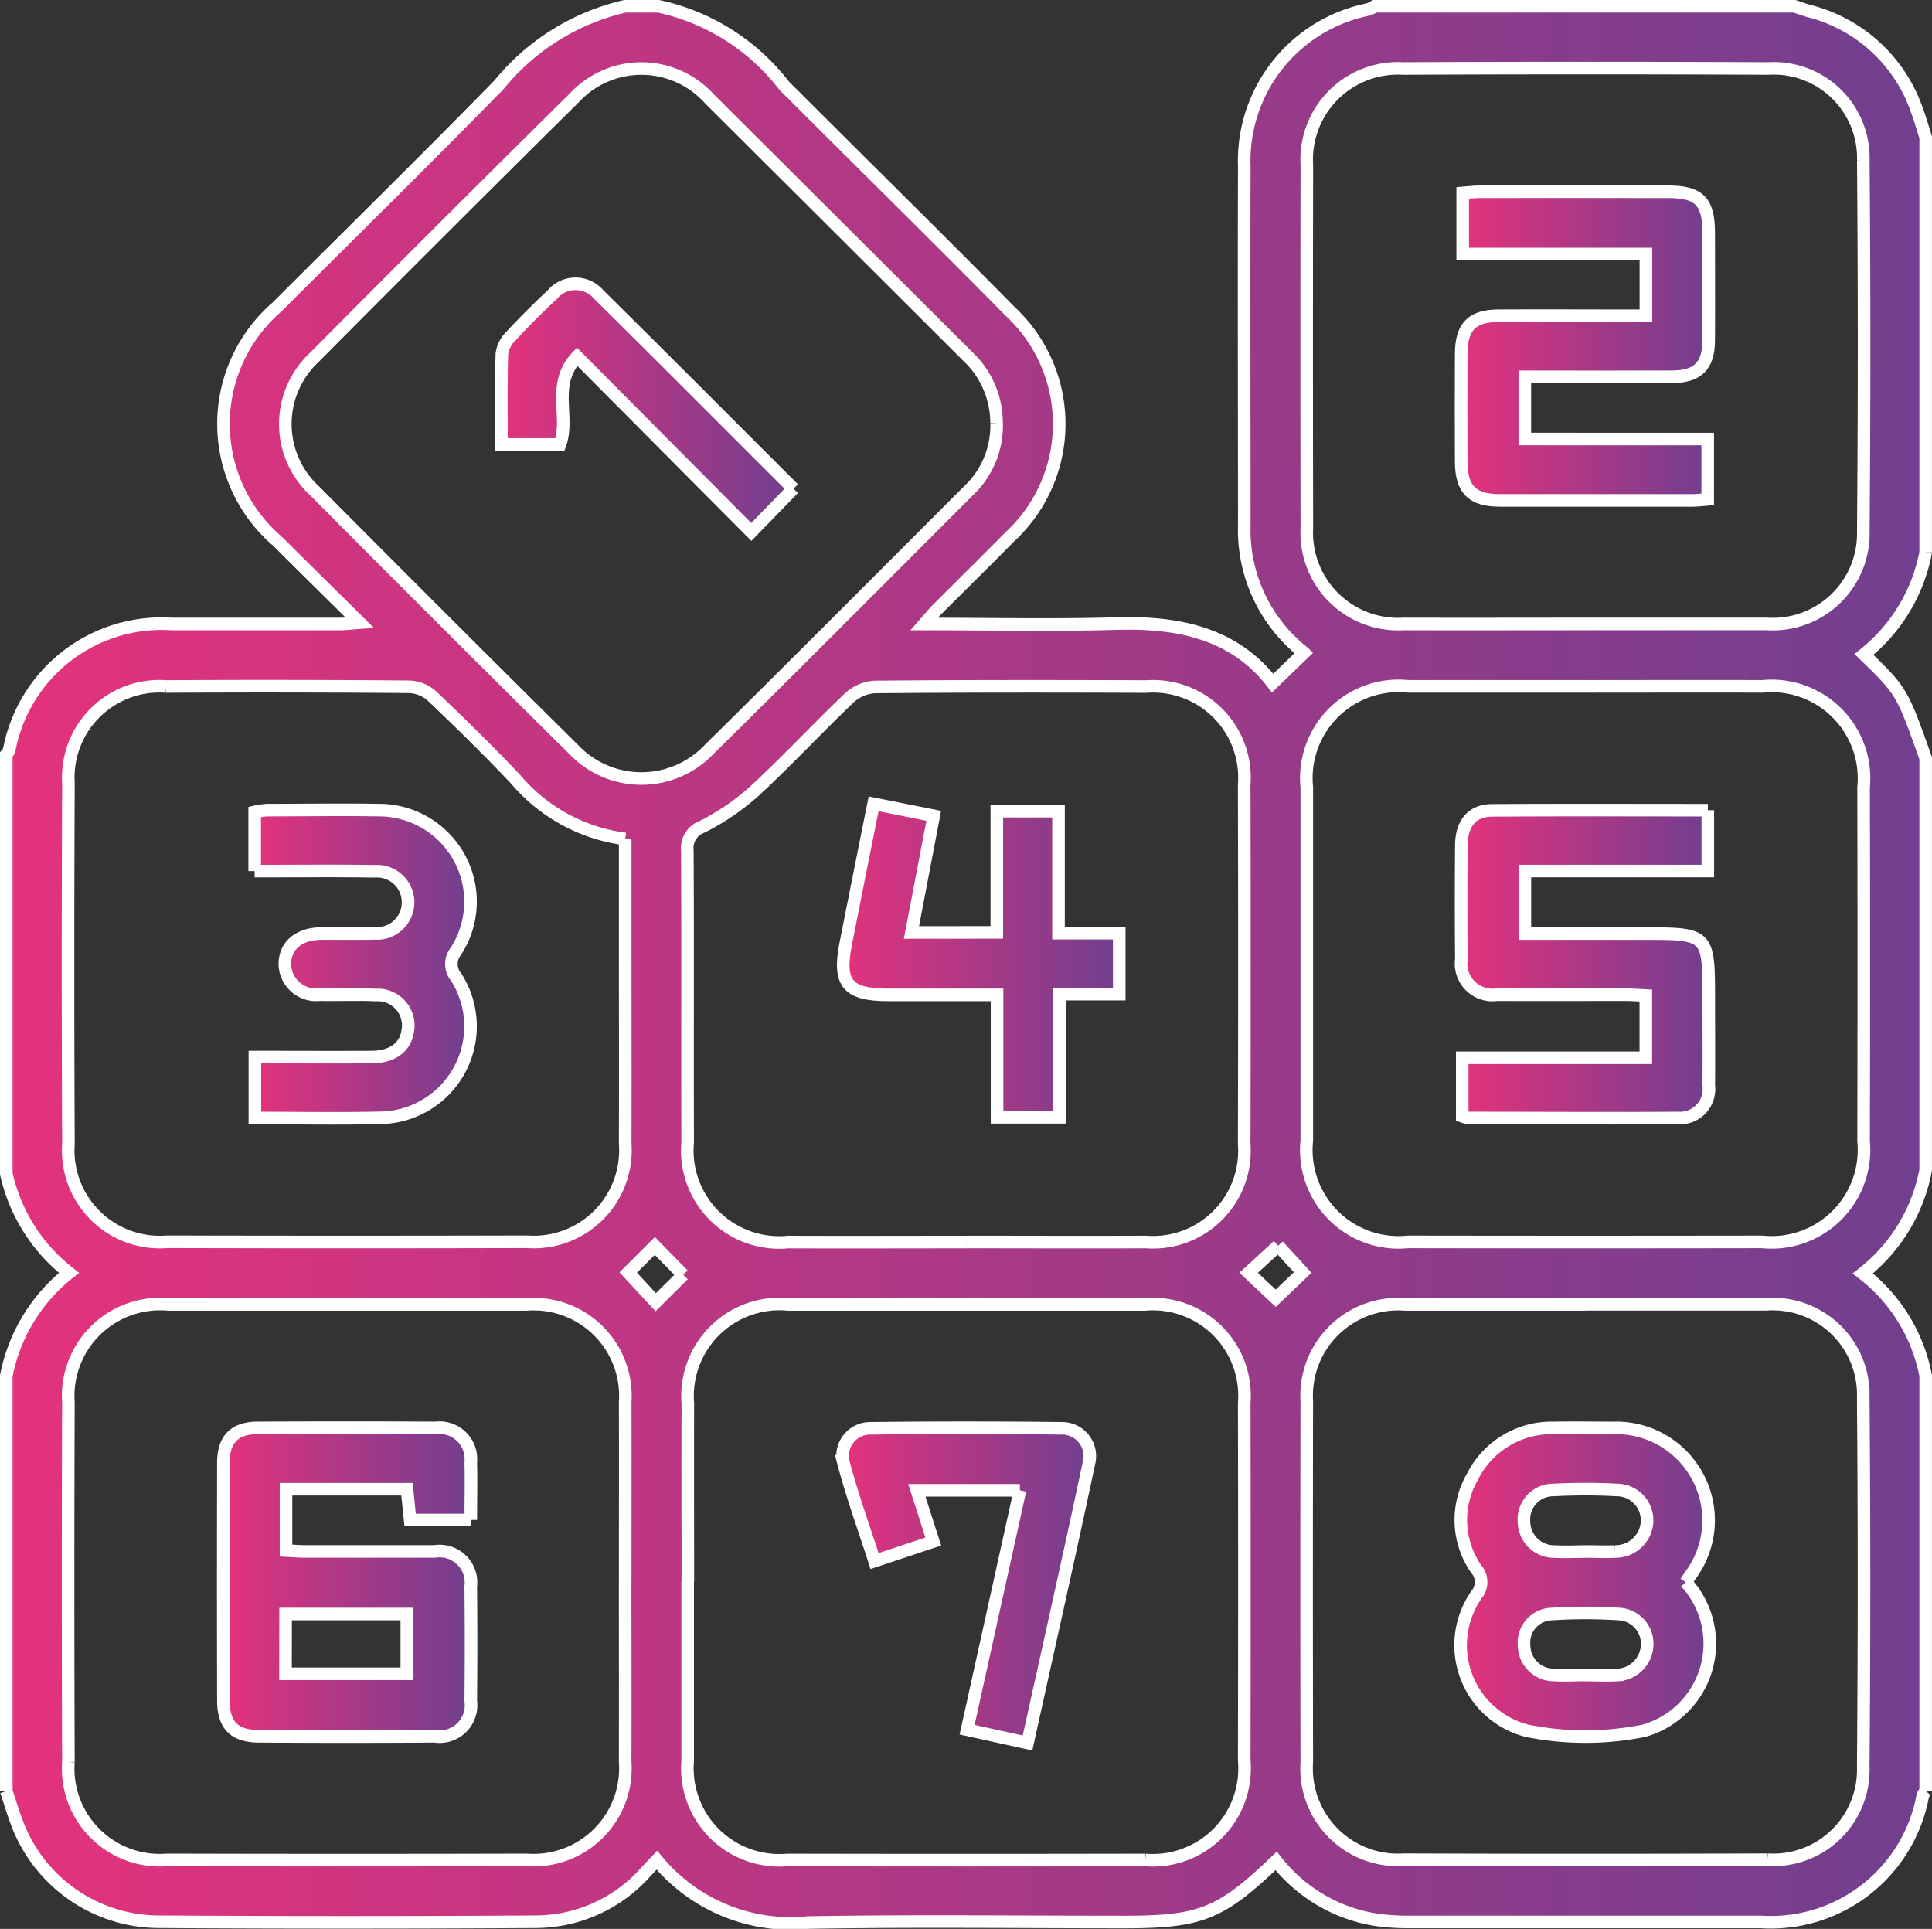
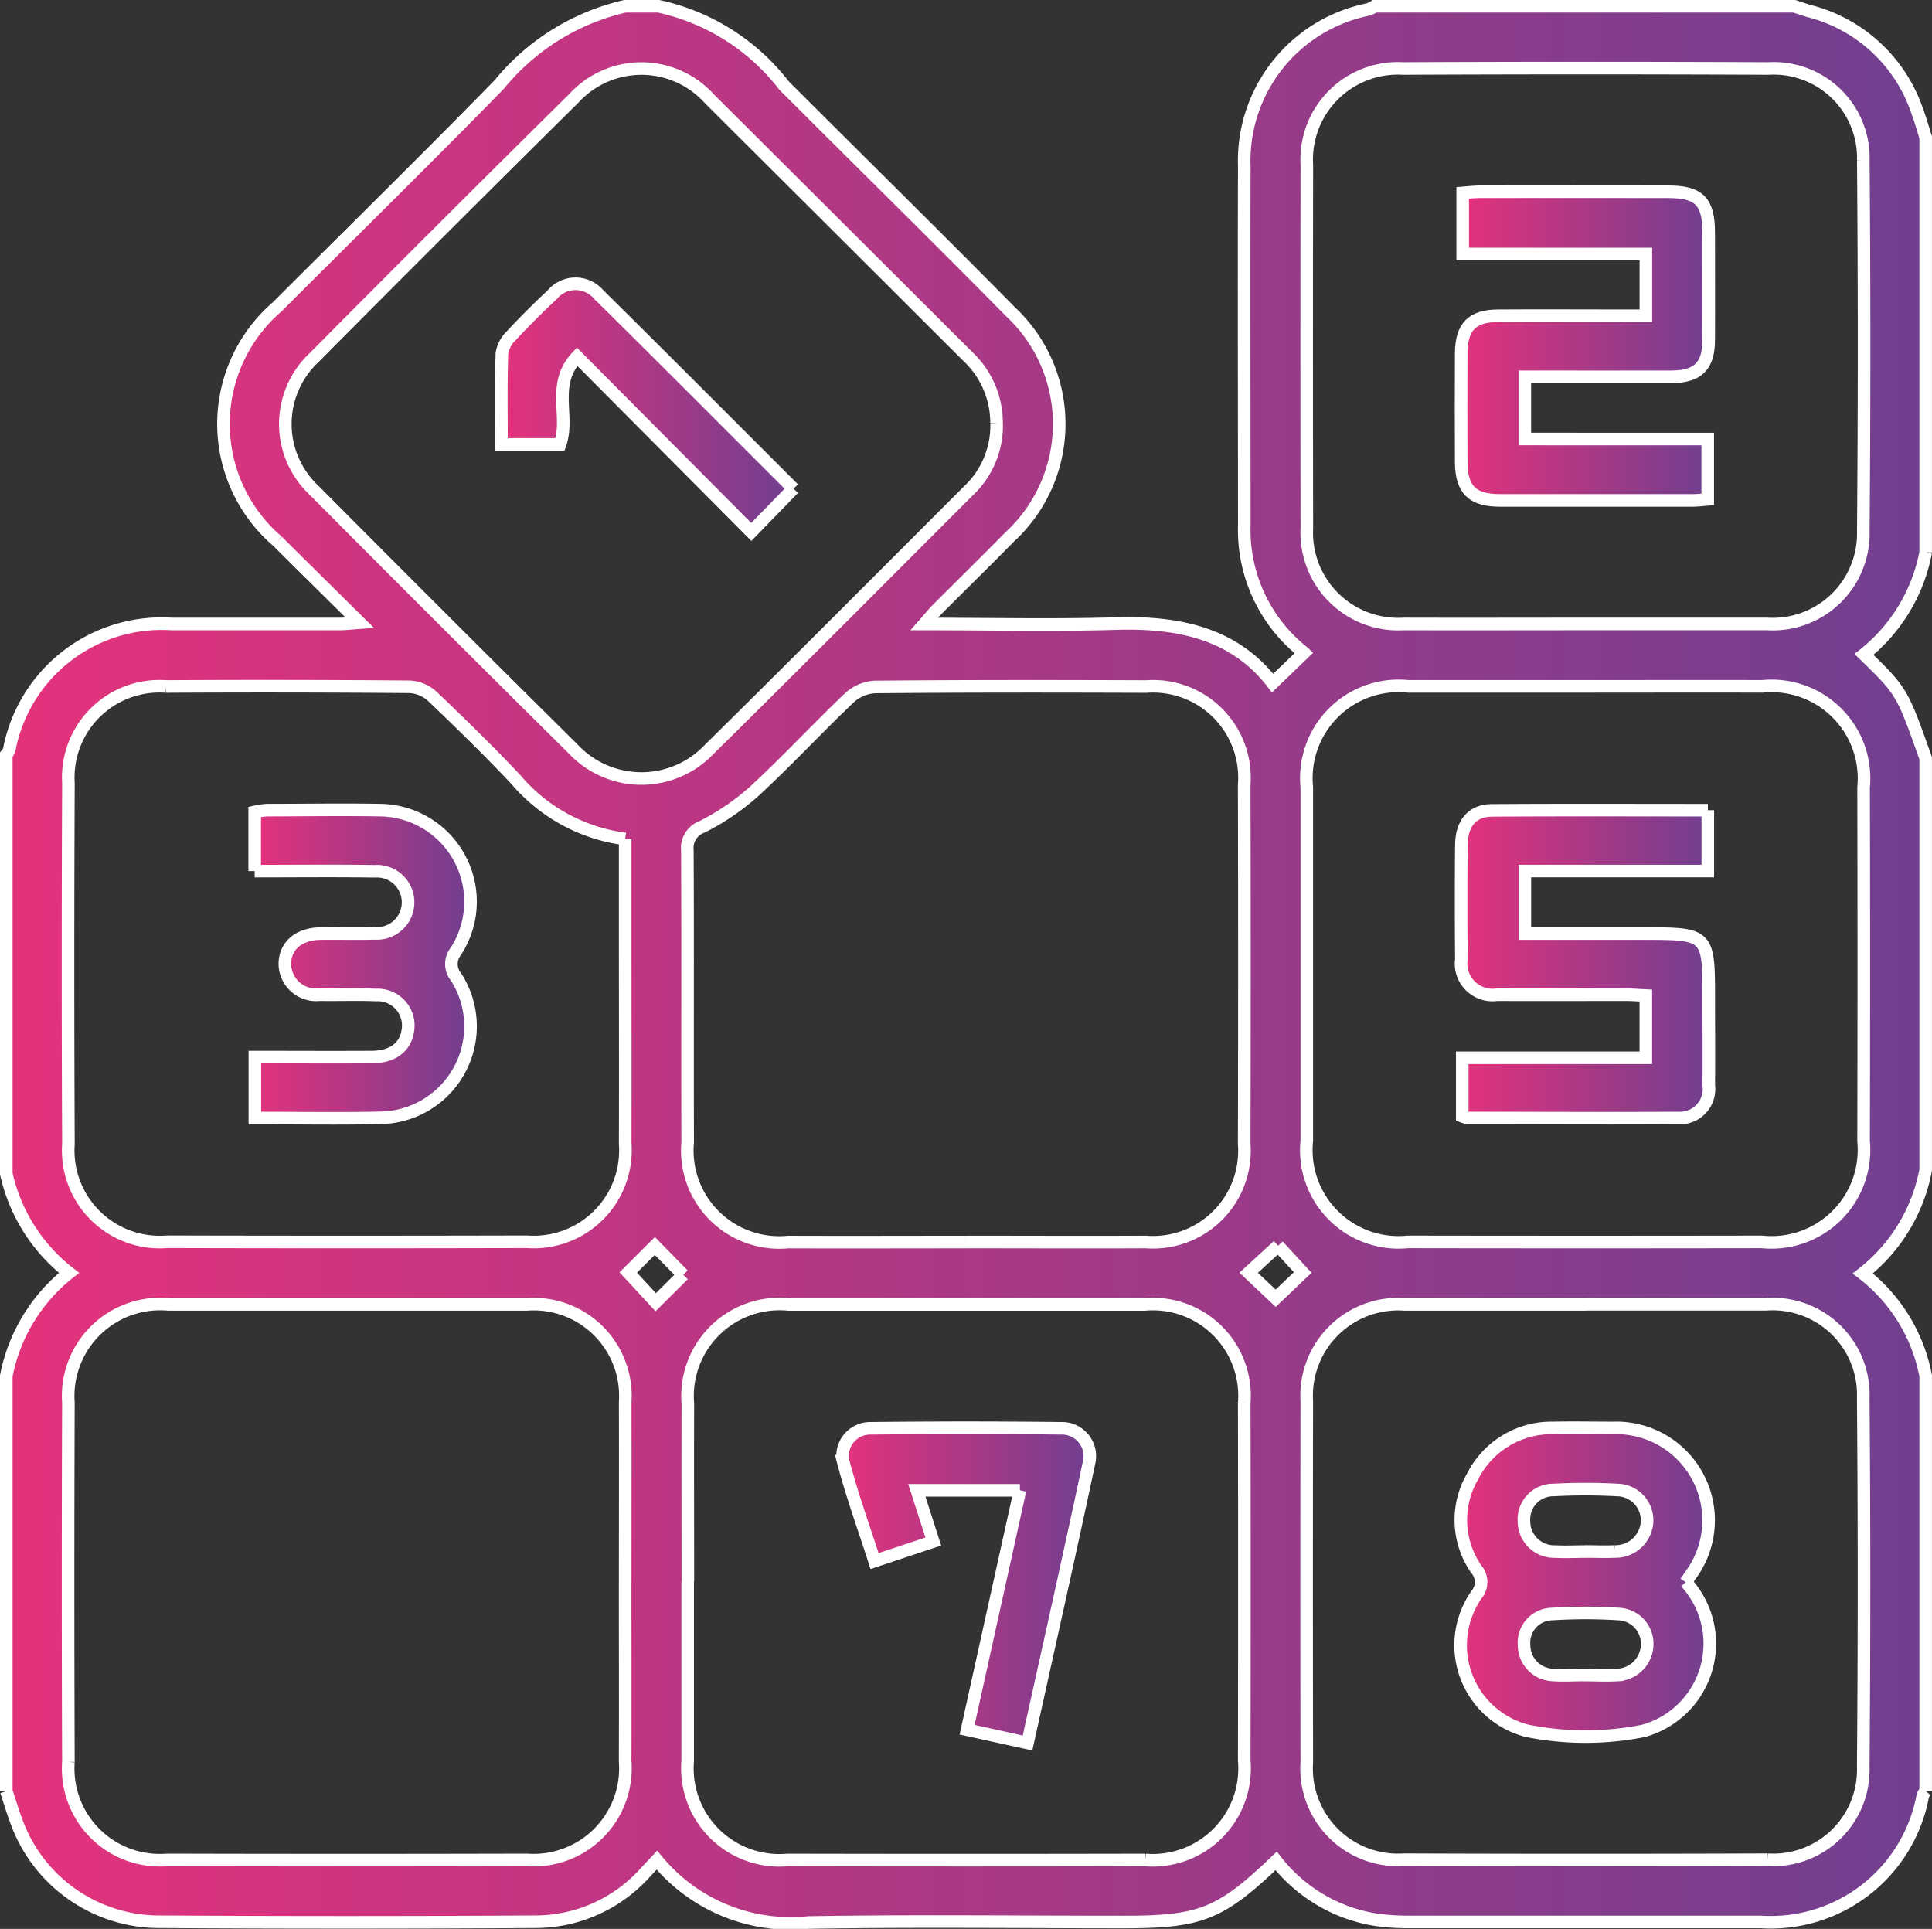
<svg xmlns="http://www.w3.org/2000/svg" width="61.429" height="61.327" viewBox="0 0 61.429 61.327">
  <rect x="0" y="0" width="61.429" height="61.327" fill="#333333" stroke="none" />
  <defs>
    <linearGradient id="linear-gradient" y1="0.5" x2="1" y2="0.5" gradientUnits="objectBoundingBox">
      <stop offset="0" stop-color="#e5327c" />
      <stop offset="1" stop-color="#703f8f" />
    </linearGradient>
  </defs>
  <g id="numbersSvg" transform="translate(-572.8 -1939.8)">
    <path id="Path_42440" data-name="Path 42440" d="M0,56.746v-13.2a5.5,5.5,0,0,1,1.995-3.276A5.515,5.515,0,0,1,0,37.117V23.793a.567.567,0,0,0,.092-.145,4.933,4.933,0,0,1,5.161-4.009c1.786,0,3.572,0,5.358,0,.166,0,.332-.021.626-.042-.93-.921-1.774-1.751-2.612-2.588a4.91,4.91,0,0,1-.014-7.451C10.967,7.2,13.345,4.87,15.672,2.488a7.257,7.257,0,0,1,4-2.488H20.74a6.863,6.863,0,0,1,3.983,2.511c.092.1.2.2.294.295,2.3,2.3,4.622,4.583,6.907,6.9a4.885,4.885,0,0,1-.02,7.165c-.766.778-1.545,1.542-2.316,2.315-.117.117-.22.248-.4.453,2.114,0,4.116.046,6.115-.013,1.98-.058,3.75.316,4.96,1.892l1-.963a4.955,4.955,0,0,1-1.9-4.047c0-3.806-.013-7.612,0-11.418A4.907,4.907,0,0,1,43.306.1a.971.971,0,0,0,.2-.1h13.35c.146.048.29.1.438.144a4.9,4.9,0,0,1,3.446,3.134c.11.29.193.59.288.886v13.2a5.442,5.442,0,0,1-1.962,3.243c1.209,1.176,1.209,1.176,1.962,3.3V37a5.457,5.457,0,0,1-2,3.289,5.368,5.368,0,0,1,2,3.254v13.2a.573.573,0,0,0-.091.146,4.912,4.912,0,0,1-5.153,4.017q-5.6,0-11.2,0a7.212,7.212,0,0,1-1.008-.065,5.02,5.02,0,0,1-3.2-1.874c-1.779,1.7-2.4,1.942-4.857,1.942-3.336,0-6.673-.041-10.009.016a5.511,5.511,0,0,1-4.824-1.982l-.347.369A4.7,4.7,0,0,1,16.862,60.9q-6.047.038-12.094,0A4.834,4.834,0,0,1,.336,57.748c-.125-.329-.224-.667-.336-1m31.486-43.5a2.9,2.9,0,0,0-.919-2.12Q26.46,7.03,22.35,2.934a2.91,2.91,0,0,0-4.3-.013q-4.145,4.1-8.255,8.24a2.893,2.893,0,0,0,.016,4.252q4.089,4.116,8.214,8.2a2.972,2.972,0,0,0,4.324.013c2.768-2.73,5.51-5.486,8.259-8.236a2.848,2.848,0,0,0,.88-2.138M21.665,50.084v5.591c0,.04,0,.079,0,.119a2.924,2.924,0,0,0,3.169,3.143q5.691.012,11.382,0a2.92,2.92,0,0,0,3.145-3.165q.011-5.68,0-11.36a2.915,2.915,0,0,0-3.167-3.139q-5.661,0-11.323,0a2.926,2.926,0,0,0-3.2,3.162c-.007,1.883,0,3.767,0,5.65M50.21,19.638c1.927,0,3.854,0,5.781,0a2.879,2.879,0,0,0,3.054-2.952q.049-5.888,0-11.776A2.85,2.85,0,0,0,56.03,1.977q-5.81-.027-11.621,0a2.9,2.9,0,0,0-3.057,3.071q-.011,5.769,0,11.539a2.906,2.906,0,0,0,3.077,3.051c1.927.006,3.854,0,5.781,0m.025,1.984c-1.887,0-3.774,0-5.662,0a2.933,2.933,0,0,0-3.223,3.206q0,5.621,0,11.241a2.932,2.932,0,0,0,3.214,3.216q5.632.009,11.263,0a2.94,2.94,0,0,0,3.227-3.207q.014-5.621,0-11.241a2.94,2.94,0,0,0-3.219-3.215c-1.867-.006-3.735,0-5.6,0M30.515,39.288c1.906,0,3.812.009,5.718,0a2.908,2.908,0,0,0,3.127-3.119q.014-5.707,0-11.414a2.906,2.906,0,0,0-3.116-3.127c-2.879-.011-5.758-.013-8.637.013a1.319,1.319,0,0,0-.811.354c-1.019.972-1.978,2.007-3.012,2.962a7.642,7.642,0,0,1-1.656,1.129.718.718,0,0,0-.473.754c.016,3.091,0,6.183.01,9.274a2.923,2.923,0,0,0,3.19,3.176c1.886.007,3.772,0,5.659,0M19.679,26.474a5.472,5.472,0,0,1-3.48-1.893c-.857-.908-1.752-1.783-2.656-2.645a1.156,1.156,0,0,0-.716-.3q-3.871-.032-7.743-.01A2.9,2.9,0,0,0,1.976,24.7q-.027,5.736,0,11.473a2.911,2.911,0,0,0,3.141,3.108q5.718.015,11.436,0a2.915,2.915,0,0,0,3.125-3.122c.007-2.219,0-4.438,0-6.658V26.474m0,23.619c0-1.9.006-3.807,0-5.71a2.917,2.917,0,0,0-3.137-3.111q-5.691,0-11.383,0A2.925,2.925,0,0,0,1.975,44.4q-.021,5.71,0,11.42a2.914,2.914,0,0,0,3.14,3.115q5.721.015,11.442,0a2.919,2.919,0,0,0,3.12-3.132c.006-1.9,0-3.807,0-5.71m30.563-8.822c-1.927,0-3.854,0-5.781,0a2.91,2.91,0,0,0-3.109,3.079q-.011,5.74,0,11.479a2.906,2.906,0,0,0,3.086,3.1q5.781.022,11.561,0a2.866,2.866,0,0,0,3.046-2.962q.049-5.858,0-11.717a2.881,2.881,0,0,0-3.084-2.982c-1.907,0-3.814,0-5.721,0m-28.717-.936-.9-.917-.846.843.874.945.877-.872m18.912-.924-.936.859.86.81.858-.818-.782-.85" transform="translate(573 1940)" stroke="#fff" stroke-width="0.4" fill="url(#linear-gradient)" />
    <path id="Path_42458" data-name="Path 42458" d="M108.326,62l-1.341,1.379-5.54-5.572c-.835.881-.221,1.9-.542,2.79H99.041c0-.963-.016-1.927.014-2.889a1,1,0,0,1,.292-.563c.417-.45.853-.884,1.3-1.3a.967.967,0,0,1,1.48-.022c2.071,2.045,4.122,4.109,6.2,6.183" transform="translate(489.703 1893.334)" stroke="#fff" stroke-width="0.4" fill="url(#linear-gradient)" />
    <path id="Path_42459" data-name="Path 42459" d="M172.876,286.371H169.6l.522,1.628-1.867.621c-.349-1.084-.724-2.116-1-3.174a.877.877,0,0,1,.878-1.047q3.035-.035,6.071,0a.883.883,0,0,1,.879,1.051c-.63,2.974-1.3,5.94-1.964,8.954l-1.922-.422,1.682-7.612" transform="translate(432.352 1700.813)" stroke="#fff" stroke-width="0.4" fill="url(#linear-gradient)" />
    <path id="Path_42460" data-name="Path 42460" d="M298.879,44.955v1.916c-.165.013-.318.035-.47.035q-3.069,0-6.138,0c-.881,0-1.225-.345-1.23-1.222q-.009-1.725,0-3.449c.005-.851.342-1.2,1.187-1.2,1.331-.009,2.661,0,3.992,0h.693V39.072h-5.825V37.131c.181-.014.354-.037.526-.038,2.006,0,4.012-.006,6.018,0,.973,0,1.276.314,1.278,1.287,0,1.15.007,2.3,0,3.449-.006.807-.352,1.143-1.173,1.146-1.545.005-3.09,0-4.674,0v1.978Z" transform="translate(328.219 1908.804)" stroke="#fff" stroke-width="0.4" fill="url(#linear-gradient)" />
    <path id="Path_42461" data-name="Path 42461" d="M298.871,160.807v1.934h-5.817v1.989h3.887c1.913,0,1.96.047,1.96,1.968,0,.951.009,1.9,0,2.854a.921.921,0,0,1-.966,1.041c-2.224.015-4.448,0-6.672,0a.9.9,0,0,1-.2-.054v-1.86H296.9V166.7c-.2-.009-.409-.027-.619-.028-1.37,0-2.74.005-4.111,0a1,1,0,0,1-1.135-1.133q-.017-1.813,0-3.627c.007-.693.348-1.1.978-1.1,2.263-.016,4.526-.006,6.86-.006" transform="translate(328.23 1804.753)" stroke="#fff" stroke-width="0.4" fill="url(#linear-gradient)" />
-     <path id="Path_42462" data-name="Path 42462" d="M172.338,163.622v-3.854H174.3v3.879h1.931v1.937h-1.9V169.5h-1.985v-3.892h-3.456c-1.3,0-1.6-.359-1.358-1.616.288-1.472.586-2.942.889-4.458l1.912.381-.709,3.709Z" transform="translate(432.156 1805.823)" stroke="#fff" stroke-width="0.4" fill="url(#linear-gradient)" />
    <path id="Path_42463" data-name="Path 42463" d="M49.683,162.705v-1.881a2.619,2.619,0,0,1,.387-.058c1.191,0,2.382-.021,3.572,0a2.909,2.909,0,0,1,2.438,4.488.649.649,0,0,0,.011.824,2.909,2.909,0,0,1-2.408,4.471c-1.322.032-2.646.006-3.994.006v-1.937c1.255,0,2.48.007,3.7,0,.665,0,1.066-.3,1.156-.8a.972.972,0,0,0-1.011-1.174c-.594-.026-1.191,0-1.786-.011a.994.994,0,0,1-1.106-.98c.006-.572.439-.949,1.125-.961.575-.01,1.151.011,1.726-.008a.99.99,0,1,0,0-1.974c-1.249-.019-2.5-.005-3.811-.005" transform="translate(531.215 1804.791)" stroke="#fff" stroke-width="0.4" fill="url(#linear-gradient)" />
-     <path id="Path_42464" data-name="Path 42464" d="M51.27,287.3H49.339l-.1-.978H45.392v1.95c.2.009.4.027.611.028,1.371,0,2.741,0,4.112,0a1,1,0,0,1,1.151,1.119q.019,1.814,0,3.628a1,1,0,0,1-1.144,1.13q-2.8.02-5.6,0c-.784-.006-1.119-.359-1.121-1.141q-.009-3.777,0-7.553c0-.748.351-1.107,1.085-1.111q2.83-.015,5.661,0a1,1,0,0,1,1.12,1.091c.015.591,0,1.183,0,1.836m-5.891,4.891h3.857v-1.9H45.379Z" transform="translate(536.502 1700.827)" stroke="#fff" stroke-width="0.4" fill="url(#linear-gradient)" />
    <path id="Path_42465" data-name="Path 42465" d="M298.139,289.281a2.881,2.881,0,0,1-1.338,4.727,9.447,9.447,0,0,1-3.706,0,2.808,2.808,0,0,1-1.613-4.325.629.629,0,0,0-.01-.821,2.74,2.74,0,0,1-.116-2.934,2.809,2.809,0,0,1,2.565-1.55c.635-.013,1.271,0,1.907,0a2.938,2.938,0,0,1,2.461,4.683c-.044.064-.087.13-.151.224m-3.2-.978c.316,0,.633.015.948,0a1.006,1.006,0,0,0,1.022-.95.967.967,0,0,0-.953-1.006,18.9,18.9,0,0,0-2.014,0,.934.934,0,0,0-.948,1,.962.962,0,0,0,1,.958c.315.019.632,0,.948,0m-.054,3.925c.356,0,.713.02,1.067,0a.992.992,0,0,0,.957-.949.947.947,0,0,0-.9-.99,16.611,16.611,0,0,0-2.131,0,.91.91,0,0,0-.884.992.951.951,0,0,0,.944.946c.314.023.632,0,.948,0" transform="translate(328.262 1700.822)" stroke="#fff" stroke-width="0.4" fill="url(#linear-gradient)" />
  </g>
</svg>